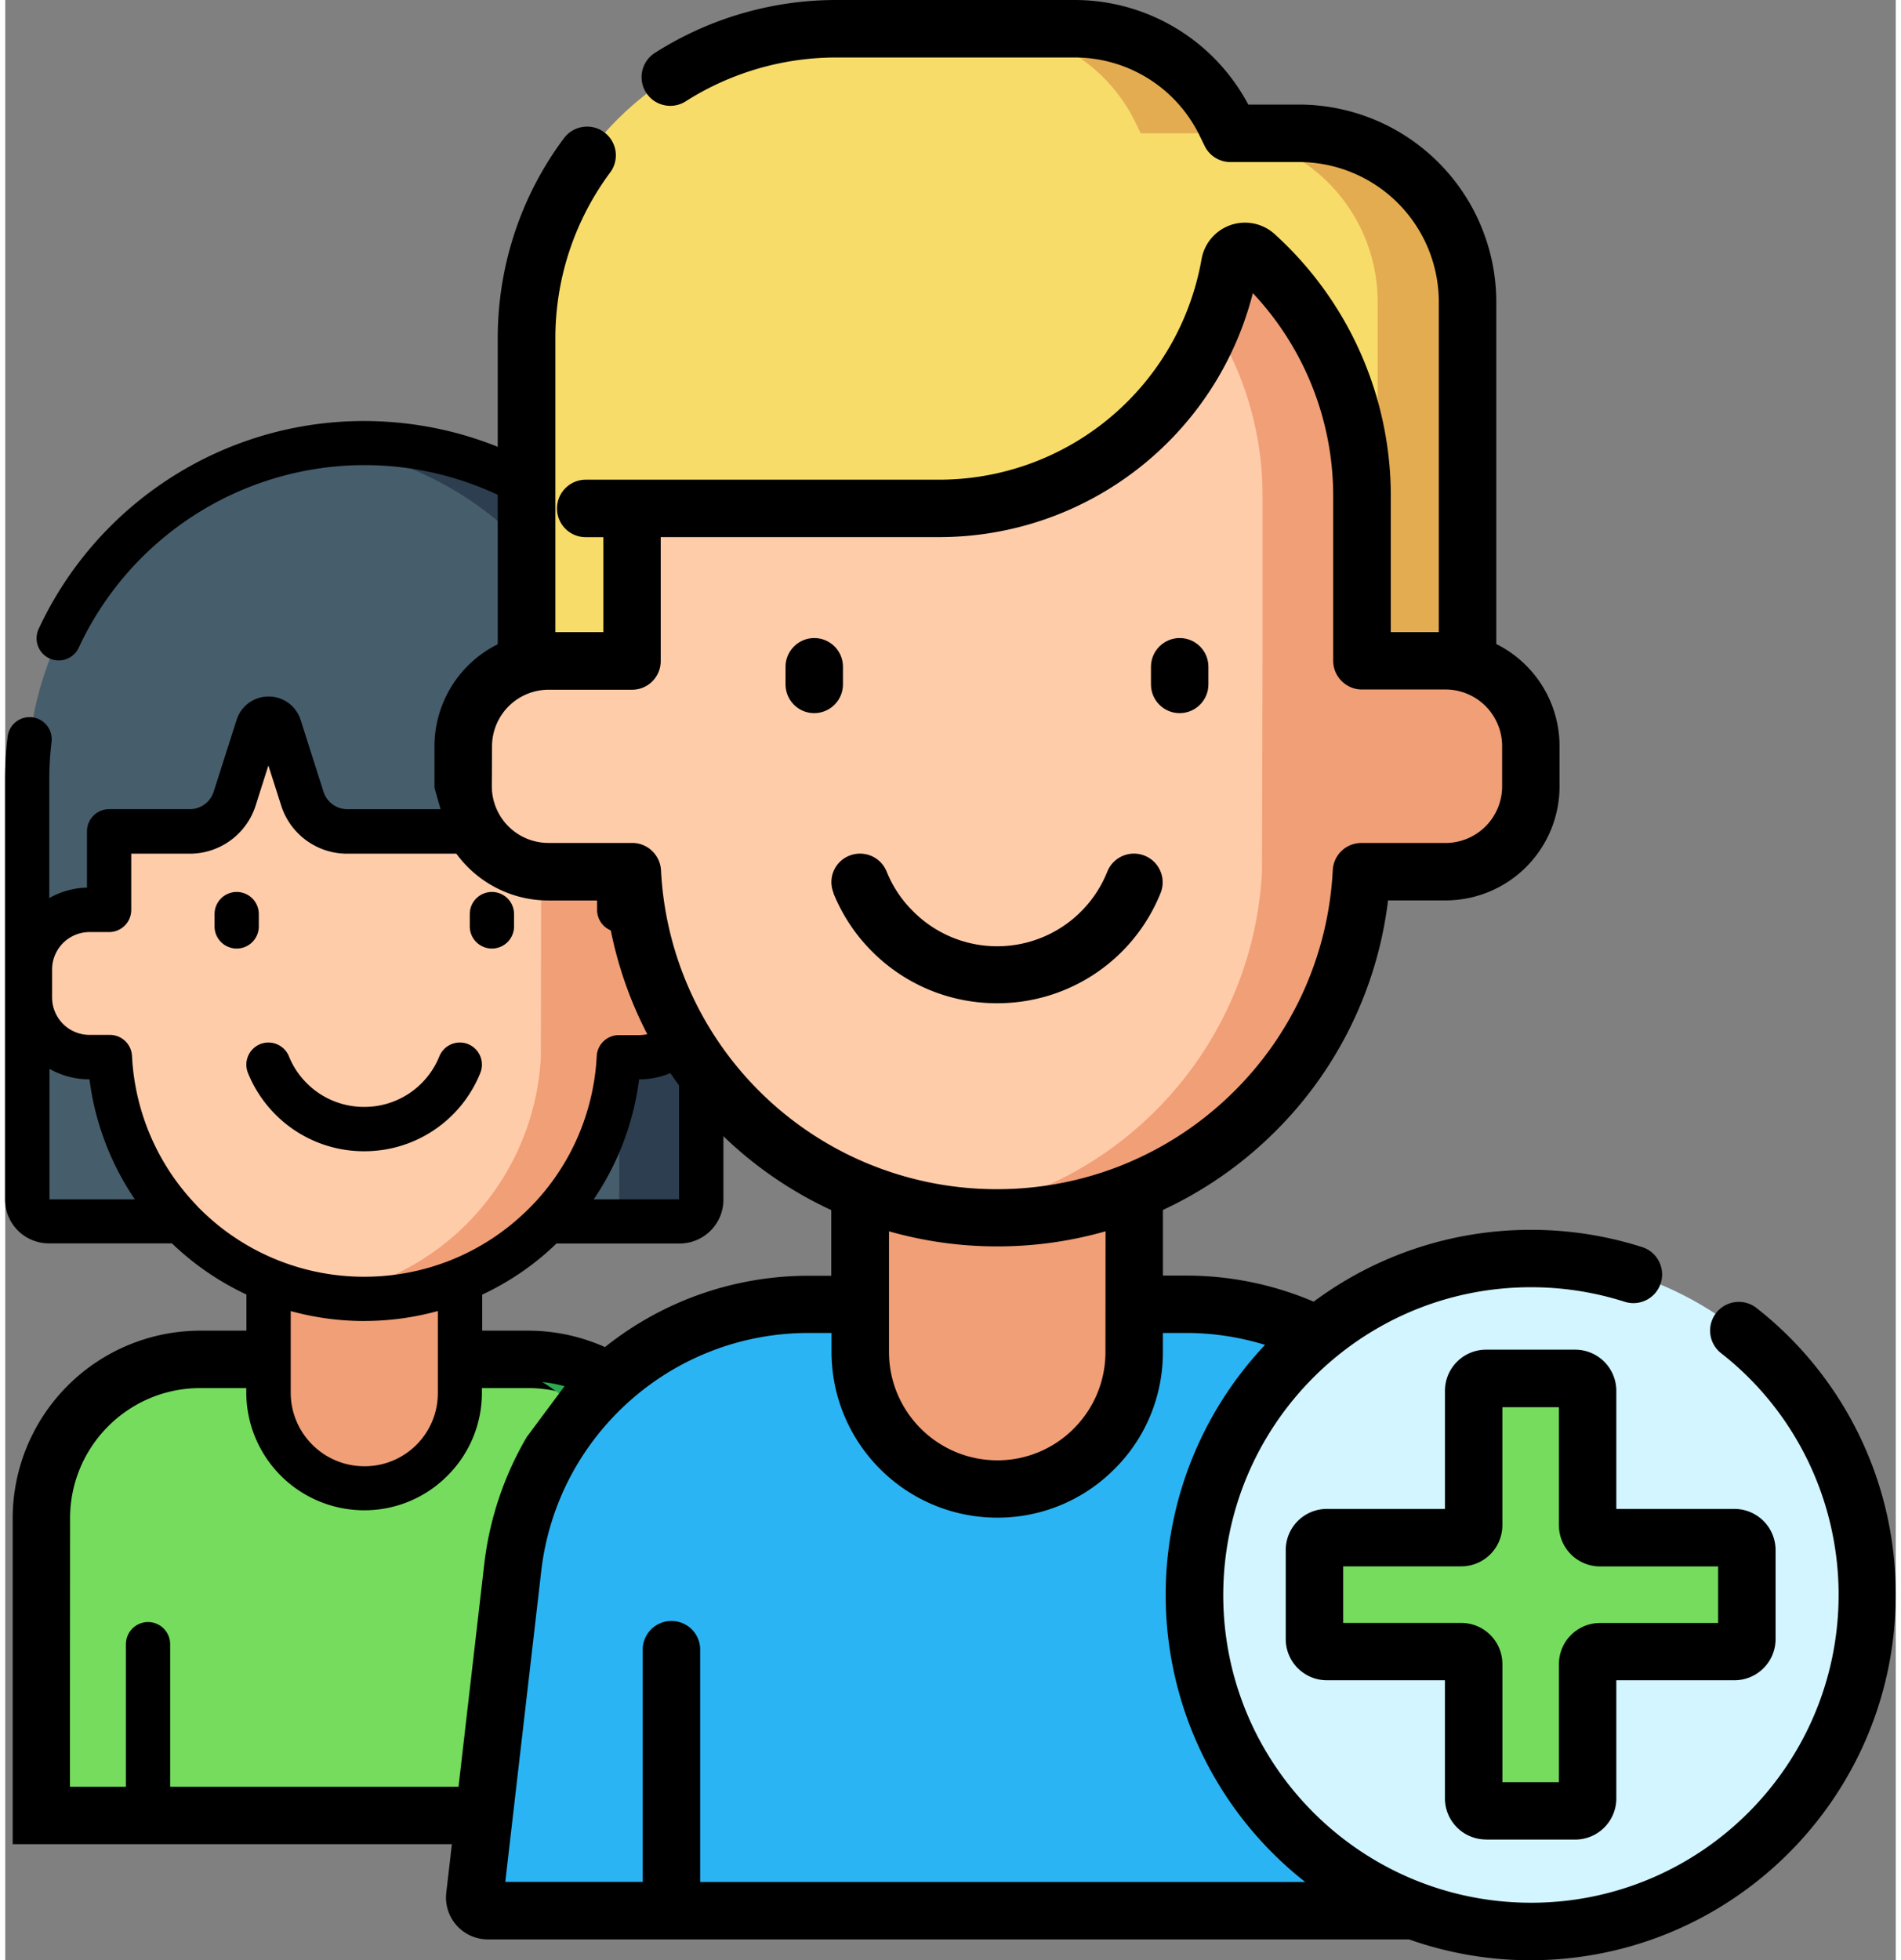
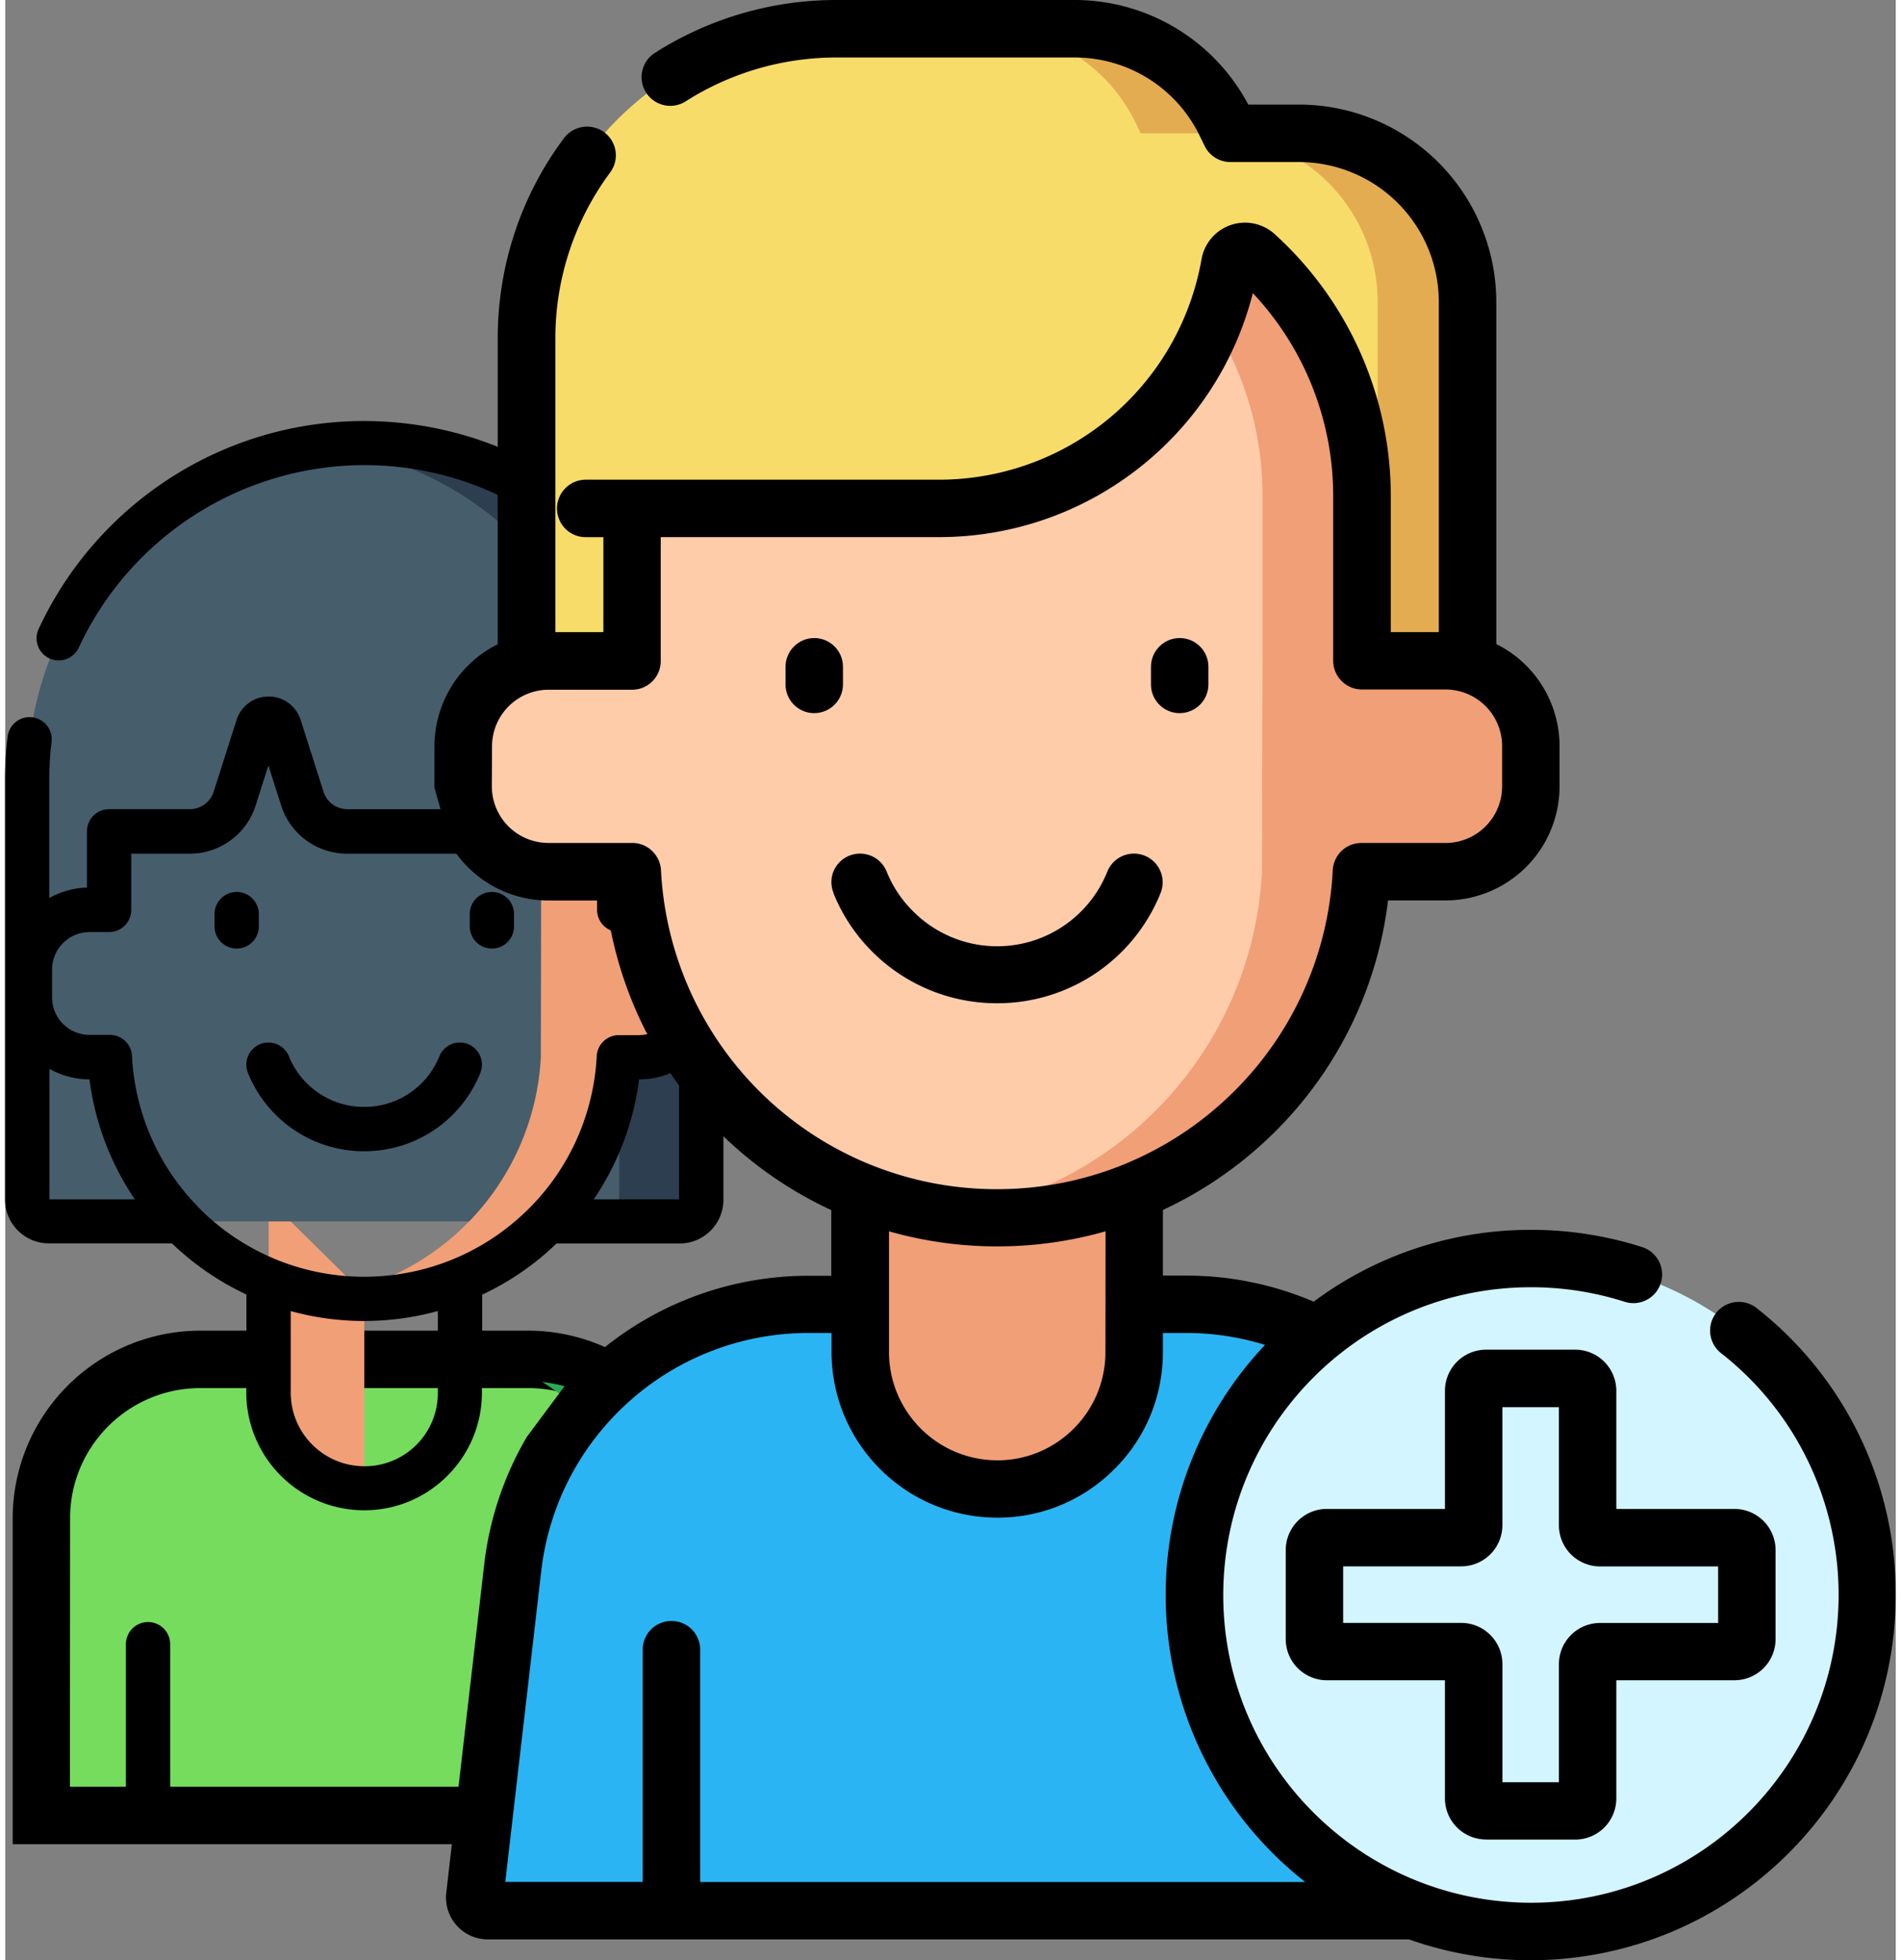
<svg xmlns="http://www.w3.org/2000/svg" xmlns:xlink="http://www.w3.org/1999/xlink" width="97" height="100" viewBox="0 0 96.466 100">
  <rect x="0" y="0" width="96.466" height="100" fill="#808080" stroke="none" />
  <defs>
    <clipPath id="A">
      <path d="M0-.002h96.466v100H0z" fill="none" />
    </clipPath>
    <path id="B" d="M11.81 48.39a1.13 1.13 0 0 0 1.129-1.129v-.63a1.13 1.13 0 0 0-1.129-1.129 1.13 1.13 0 0 0-1.129 1.129v.63a1.13 1.13 0 0 0 1.129 1.129" />
    <path id="C" d="M41.28 36.38c.39 0 .76-.154 1.036-.43s.43-.647.43-1.036v-.9c0-.81-.656-1.465-1.465-1.465-.39 0-.76.154-1.036.43s-.43.648-.43 1.037v.9c0 .81.656 1.465 1.465 1.465" />
  </defs>
  <g clip-path="url(#A)">
    <path d="M34.798 92.614H1.844V77.448a8.1 8.1 0 0 1 8.1-8.1h16.75a8.1 8.1 0 0 1 8.1 8.1z" fill="#75dc5e" />
    <path d="M3.3 91.15h30.024v-13.7c-.004-3.664-2.974-6.634-6.638-6.638H9.947c-3.664.004-6.634 2.974-6.638 6.638zm32.954 2.93H.38v-16.63a9.58 9.58 0 0 1 9.567-9.567h16.75a9.58 9.58 0 0 1 9.567 9.567z" />
    <path d="M26.696 69.345h-3.468a8.1 8.1 0 0 1 8.1 8.1v15.168h3.468V77.445a8.1 8.1 0 0 0-8.1-8.1" fill="#2aac52" />
-     <path d="M13.44 61.204v9.84c.038 2.67 2.212 4.812 4.882 4.812s4.843-2.143 4.88-4.812v-9.84z" fill="#f19f77" />
+     <path d="M13.44 61.204v9.84c.038 2.67 2.212 4.812 4.882 4.812v-9.84z" fill="#f19f77" />
    <path d="M2.234 62.31h32.174a1.1 1.1 0 0 0 1.1-1.1V39.802A17.19 17.19 0 0 0 18.316 22.61c-9.49.003-17.185 7.697-17.187 17.188v21.407a1.1 1.1 0 0 0 1.1 1.1" fill="#465d6c" />
    <path d="M18.322 22.606a17.4 17.4 0 0 0-2.092.127c8.62 1.058 15.1 8.38 15.1 17.065v21.408a1.1 1.1 0 0 1-1.1 1.1h4.18a1.1 1.1 0 0 0 1.1-1.1V39.798c0-9.493-7.694-17.19-17.187-17.192" fill="#2c3e4f" />
-     <path d="M32.34 46.416h-1.01v-4H17.46a2.41 2.41 0 0 1-2.3-1.678l-1.165-3.656a.59.59 0 0 0-.56-.409.59.59 0 0 0-.56.409l-1.164 3.656a2.41 2.41 0 0 1-2.3 1.678H5.305v4h-1.01a3.04 3.04 0 0 0-3.039 3.038v1.438a3.04 3.04 0 0 0 3.039 3.038h1.03a13.01 13.01 0 0 0 12.996 12.328 12.96 12.96 0 0 0 8.971-3.588 12.99 12.99 0 0 0 4.019-8.739h1.03c.806.001 1.58-.32 2.15-.89s.9-1.342.9-2.148v-1.436a3.04 3.04 0 0 0-3.039-3.038" fill="#fca" />
    <g fill="#f19f77">
      <path d="M27.332 53.873z" />
      <path d="M27.332 53.924v-.01z" />
      <path d="M32.34 46.416h-1.01v-4h-3.98l-.02 11.513a13.01 13.01 0 0 1-11 12.174c6.723 1.045 13.114-3.27 14.657-9.897l.008-.04q.115-.5.192-1.014c.005-.038.012-.076.017-.114.02-.155.04-.3.056-.467l.013-.145c.015-.16.027-.32.036-.48l1.03-.014c.805.001 1.578-.32 2.148-.888s.9-1.34.89-2.147v-1.44a3.04 3.04 0 0 0-3.039-3.038" />
    </g>
    <path d="M8.327 70.665c.53-.126 1.074-.2 1.62-.2H12.3v.57a6.02 6.02 0 0 0 6.011 6.011 5.97 5.97 0 0 0 4.251-1.761 5.97 5.97 0 0 0 1.761-4.249v-.57h2.362c3.85.004 6.97 3.124 6.974 6.974v14.036h-3.185v-7.6a1.13 1.13 0 0 0-1.129-1.129 1.13 1.13 0 0 0-1.129 1.129v7.6h-19.8v-7.6a1.13 1.13 0 0 0-1.129-1.129 1.13 1.13 0 0 0-1.129 1.129v7.6H2.974v-10.6l-2.26-.36V92.6a1.13 1.13 0 0 0 1.129 1.129H34.8a1.13 1.13 0 0 0 1.129-1.129V77.453a9.21 9.21 0 0 0-3.192-6.979l-6.04-2.258h-2.36v-2.17c1.375-.647 2.638-1.5 3.738-2.56l.05-.05h6.288c1.233-.002 2.232-1 2.233-2.234V39.798c-.012-10.114-8.207-18.3-18.32-18.32-3.543-.005-7.012 1.022-9.98 2.956a18.35 18.35 0 0 0-6.642 7.653 1.13 1.13 0 0 0 .548 1.5 1.13 1.13 0 0 0 1.5-.548 16.1 16.1 0 0 1 5.826-6.712 16.08 16.08 0 0 1 8.75-2.6c8.865.012 16.05 7.197 16.06 16.062v6.025a4.14 4.14 0 0 0-1.925-.535v-2.87a1.13 1.13 0 0 0-1.129-1.129H17.46c-.558.001-1.052-.36-1.22-.892l-1.165-3.656a1.71 1.71 0 0 0-1.636-1.2 1.71 1.71 0 0 0-1.636 1.2l-1.167 3.655c-.168.532-.662.893-1.22.892H5.3a1.13 1.13 0 0 0-1.129 1.129v2.872a4.14 4.14 0 0 0-1.924.534V39.79a16.18 16.18 0 0 1 .117-1.942 1.13 1.13 0 0 0-.985-1.257 1.13 1.13 0 0 0-1.257.985 18.21 18.21 0 0 0-.133 2.214v21.406a2.24 2.24 0 0 0 2.238 2.234h6.28a14.15 14.15 0 0 0 3.8 2.609v2.17h-2.37a9.21 9.21 0 0 0-2.04.228zm9.993-3.277a14.14 14.14 0 0 0 3.754-.507v4.165a3.73 3.73 0 0 1-3.754 3.753c-2.07-.002-3.75-1.68-3.752-3.752v-4.163a14.15 14.15 0 0 0 3.752.506M2.258 54.526a4.14 4.14 0 0 0 2.041.537 14.05 14.05 0 0 0 2.315 6.12H2.258zm.133-5.068A1.91 1.91 0 0 1 4.3 47.549h1a1.13 1.13 0 0 0 1.13-1.129v-2.87h2.978c1.542.004 2.908-.994 3.372-2.464l.648-2.036.65 2.036c.464 1.47 1.83 2.468 3.372 2.464H30.2v2.87a1.13 1.13 0 0 0 1.129 1.129h1.008a1.91 1.91 0 0 1 1.909 1.909v1.44a1.91 1.91 0 0 1-1.907 1.908h-1.03a1.13 1.13 0 0 0-1.128 1.071c-.154 3.033-1.47 5.9-3.67 7.98a11.86 11.86 0 0 1-3.734 2.411l-.032.013a11.87 11.87 0 0 1-4.427.851 11.85 11.85 0 0 1-8.476-3.555c-.034-.04-.072-.077-.1-.112-1.97-2.054-3.13-4.748-3.274-7.6a1.13 1.13 0 0 0-1.128-1.071H4.3a1.91 1.91 0 0 1-1.909-1.909v-1.438zm31.992 11.725h-4.355a14.05 14.05 0 0 0 2.315-6.12 4.14 4.14 0 0 0 2.04-.537zm-22-6.453c.32.794.795 1.514 1.4 2.12a6.36 6.36 0 0 0 4.528 1.88 6.37 6.37 0 0 0 5.928-3.99 1.13 1.13 0 0 0-.617-1.474 1.13 1.13 0 0 0-1.471.622 4.12 4.12 0 0 1-3.839 2.58 4.12 4.12 0 0 1-2.929-1.212 4.08 4.08 0 0 1-.906-1.366 1.13 1.13 0 0 0-1.47-.624 1.13 1.13 0 0 0-.624 1.464" />
    <use xlink:href="#B" />
    <use xlink:href="#B" x="13.023" />
    <path d="M26.6 17.287v21.588h48.007V15.398a8.6 8.6 0 0 0-8.6-8.6h-3.49l-.264-.544A8.5 8.5 0 0 0 54.6 1.465H42.422A15.82 15.82 0 0 0 26.6 17.287" fill="#f8dc6a" />
    <path d="M66.01 6.8h-3.49l-.264-.544a8.5 8.5 0 0 0-7.65-4.79h-4.582a8.5 8.5 0 0 1 7.65 4.79l.264.544h3.49a8.6 8.6 0 0 1 8.6 8.6v23.47h4.582V15.398a8.6 8.6 0 0 0-8.6-8.6" fill="#e4ac51" />
    <path d="M76.58 97.473H24.626a.67.67 0 0 1-.666-.747l1.936-16.745a15.19 15.19 0 0 1 15.092-13.448H60.22a15.19 15.19 0 0 1 15.091 13.445l1.936 16.745a.67.67 0 0 1-.666.747" fill="#2bb4f3" />
    <path d="M43.614 54.88v14.088a6.99 6.99 0 0 0 6.99 6.99 6.99 6.99 0 0 0 6.99-6.99V54.88z" fill="#f19f77" />
    <path d="M77.835 38.058v2.058a4.35 4.35 0 0 1-4.349 4.349h-4.284a18.58 18.58 0 0 1-5.755 12.515c-3.46 3.302-8.06 5.142-12.843 5.135-9.908.002-18.083-7.755-18.6-17.65H27.72a4.35 4.35 0 0 1-4.349-4.349v-2.058a4.35 4.35 0 0 1 4.349-4.349h4.257v-7.775h15.638A15.1 15.1 0 0 0 62.48 13.476c.05-.282.247-.515.517-.608s.57-.033.783.158a16.49 16.49 0 0 1 5.445 12.266V33.7h4.257a4.35 4.35 0 0 1 4.349 4.349" fill="#fca" />
    <path d="M73.485 33.71h-4.257V25.29a16.49 16.49 0 0 0-5.445-12.266c-.212-.192-.512-.253-.783-.16s-.47.327-.517.61a14.98 14.98 0 0 1-.865 3.013 16.46 16.46 0 0 1 2.536 8.8v8.418l-.027 10.756a18.58 18.58 0 0 1-5.755 12.515c-2.826 2.696-6.43 4.433-10.3 4.962.84.115 1.7.173 2.54.173 4.783.007 9.383-1.833 12.843-5.135a18.58 18.58 0 0 0 5.755-12.515h4.284a4.35 4.35 0 0 0 4.349-4.349v-2.058a4.35 4.35 0 0 0-4.349-4.349" fill="#f19f77" />
    <path d="M77.834 64.2c4.553 0 8.92 1.808 12.14 5.028s5.028 7.586 5.028 12.14-1.808 8.92-5.028 12.14-7.587 5.028-12.14 5.028-8.922-1.807-12.142-5.027-5.03-7.587-5.03-12.14 1.81-8.92 5.03-12.14S73.28 64.2 77.834 64.2" fill="#d2f5ff" />
-     <path d="M88.237 78.46H81.37a.63.63 0 0 1-.627-.631v-6.867a.63.63 0 0 0-.629-.629h-4.557a.63.63 0 0 0-.628.629v6.867a.63.63 0 0 1-.629.629h-6.867a.63.63 0 0 0-.629.629v4.557a.63.63 0 0 0 .629.629H74.3a.63.63 0 0 1 .629.628v6.867a.63.63 0 0 0 .628.628h4.557a.63.63 0 0 0 .629-.628v-6.867a.63.63 0 0 1 .629-.628h6.867a.63.63 0 0 0 .629-.629v-4.557a.63.63 0 0 0-.629-.628" fill="#75dc5e" />
    <path d="M42.256 45.554a8.92 8.92 0 0 0 1.978 2.988c1.687 1.693 3.98 2.642 6.37 2.637a8.97 8.97 0 0 0 8.347-5.617c.304-.75-.057-1.604-.807-1.908s-1.604.057-1.908.807a6.05 6.05 0 0 1-9.932 2.007c-.575-.572-1.027-1.254-1.33-2.006s-1.157-1.11-1.907-.808-1.11 1.152-.8 1.9" />
    <use xlink:href="#C" />
    <use xlink:href="#C" x="18.647" />
    <path d="M35.46 96.008V84.16a1.46 1.46 0 0 0-1.466-1.466 1.46 1.46 0 0 0-1.466 1.466v11.843h-7.012l1.835-15.86C28.153 73.22 34.02 67.996 41 68h1.162v.967c.006 4.667 3.788 8.45 8.455 8.455a8.39 8.39 0 0 0 5.978-2.477c1.6-1.583 2.48-3.735 2.475-5.978V68h1.162a13.65 13.65 0 0 1 4.051.608 18.57 18.57 0 0 0-5.07 12.76 18.61 18.61 0 0 0 7.12 14.64zM26.63 73.26h.01a16.6 16.6 0 0 0-2.2 6.55l-1.936 16.75a2.14 2.14 0 0 0 .53 1.665c.405.453.984.712 1.6.712H71.63c2 .705 4.088 1.064 6.2 1.063 10.286-.01 18.622-8.346 18.634-18.632a18.54 18.54 0 0 0-7.1-14.639c-.635-.5-1.556-.392-2.057.243s-.392 1.556.243 2.057c3.8 2.97 6 7.522 6 12.338-.01 8.666-7.034 15.7-15.7 15.7-8.666-.01-15.7-7.034-15.7-15.7.01-8.666 7.034-15.7 15.7-15.7a15.71 15.71 0 0 1 4.784.742c.77.246 1.594-.18 1.84-.95s-.18-1.594-.95-1.84c-1.835-.585-3.75-.883-5.676-.88a18.53 18.53 0 0 0-11.084 3.665 16.5 16.5 0 0 0-6.53-1.33h-1.162v-3.35a20.08 20.08 0 0 0 5.4-3.68 20 20 0 0 0 6.087-12.11h2.937a5.82 5.82 0 0 0 5.814-5.814v-2.06a5.82 5.82 0 0 0-3.228-5.205V15.4A10.08 10.08 0 0 0 66.007 5.335h-2.58A10.03 10.03 0 0 0 54.602 0h-12.18a17.23 17.23 0 0 0-9.275 2.7c-.682.435-.882 1.34-.448 2.022s1.34.882 2.022.448c2.3-1.464 4.973-2.24 7.7-2.237H54.6a7.08 7.08 0 0 1 6.334 3.966l.266.545c.245.503.756.823 1.316.823h3.5a7.14 7.14 0 0 1 7.133 7.133v16.847H70.7v-6.953c-.005-5.088-2.157-9.937-5.928-13.352a2.25 2.25 0 0 0-2.242-.462c-.776.267-1.346.935-1.488 1.744a13.6 13.6 0 0 1-13.422 11.247h-18c-.8 0-1.465.656-1.465 1.465a1.46 1.46 0 0 0 1.466 1.466h.9v4.846h-2.45V17.3c-.01-3.062.97-6.044 2.8-8.506a1.47 1.47 0 0 0 .27-1.088c-.058-.384-.267-.73-.58-.96-.65-.48-1.568-.34-2.048.3C26.3 10 25.12 13.603 25.13 17.3v15.566a5.82 5.82 0 0 0-3.228 5.2v2.118l.828 2.93c1.05 1.75 2.942 2.823 4.984 2.824h2.94a20.07 20.07 0 0 0 11.495 15.794v3.35h-1.16c-4.682-.002-9.148 1.97-12.3 5.432l-2.05 2.757m-1.8-35.2a2.89 2.89 0 0 1 2.885-2.885h4.257a1.46 1.46 0 0 0 1.466-1.466V27.4h14.17c7.567.014 14.176-5.113 16.043-12.446a15.1 15.1 0 0 1 4.1 10.338v8.417c0 .8.656 1.465 1.465 1.465H73.5a2.89 2.89 0 0 1 2.88 2.887v2.058a2.89 2.89 0 0 1-2.884 2.885H69.2c-.78 0-1.423.6-1.463 1.4a17.11 17.11 0 0 1-5.3 11.53 17.13 17.13 0 0 1-5.389 3.48l-.053.023a17.15 17.15 0 0 1-6.4 1.228 17.14 17.14 0 0 1-6.405-1.235 1.58 1.58 0 0 0-.073-.028 17.14 17.14 0 0 1-10.656-15c-.04-.78-.683-1.4-1.463-1.4h-4.284a2.89 2.89 0 0 1-2.885-2.885zm31.3 30.9a5.5 5.5 0 0 1-1.619 3.909 5.48 5.48 0 0 1-3.9 1.617c-3.05-.004-5.522-2.476-5.525-5.526v-6.156a20.13 20.13 0 0 0 5.525.769 20.12 20.12 0 0 0 5.524-.77zm12.13 13.82v-2.885h6.03a2.1 2.1 0 0 0 2.094-2.089v-6.03h2.885v6.03a2.1 2.1 0 0 0 2.094 2.093h6.03v2.885h-6.03a2.1 2.1 0 0 0-2.094 2.094v6.03h-2.884v-6.03a2.1 2.1 0 0 0-2.094-2.097h-6.03zm7.288 11.054h4.557a2.1 2.1 0 0 0 2.093-2.093v-6.035h6.032a2.1 2.1 0 0 0 2.094-2.093v-4.557a2.1 2.1 0 0 0-2.094-2.09h-6.032v-6.03a2.1 2.1 0 0 0-2.093-2.094h-4.558a2.1 2.1 0 0 0-2.093 2.093v6.03h-6.03a2.1 2.1 0 0 0-2.094 2.094v4.557a2.1 2.1 0 0 0 2.093 2.09h6.03v6.03a2.1 2.1 0 0 0 2.093 2.093" />
  </g>
</svg>